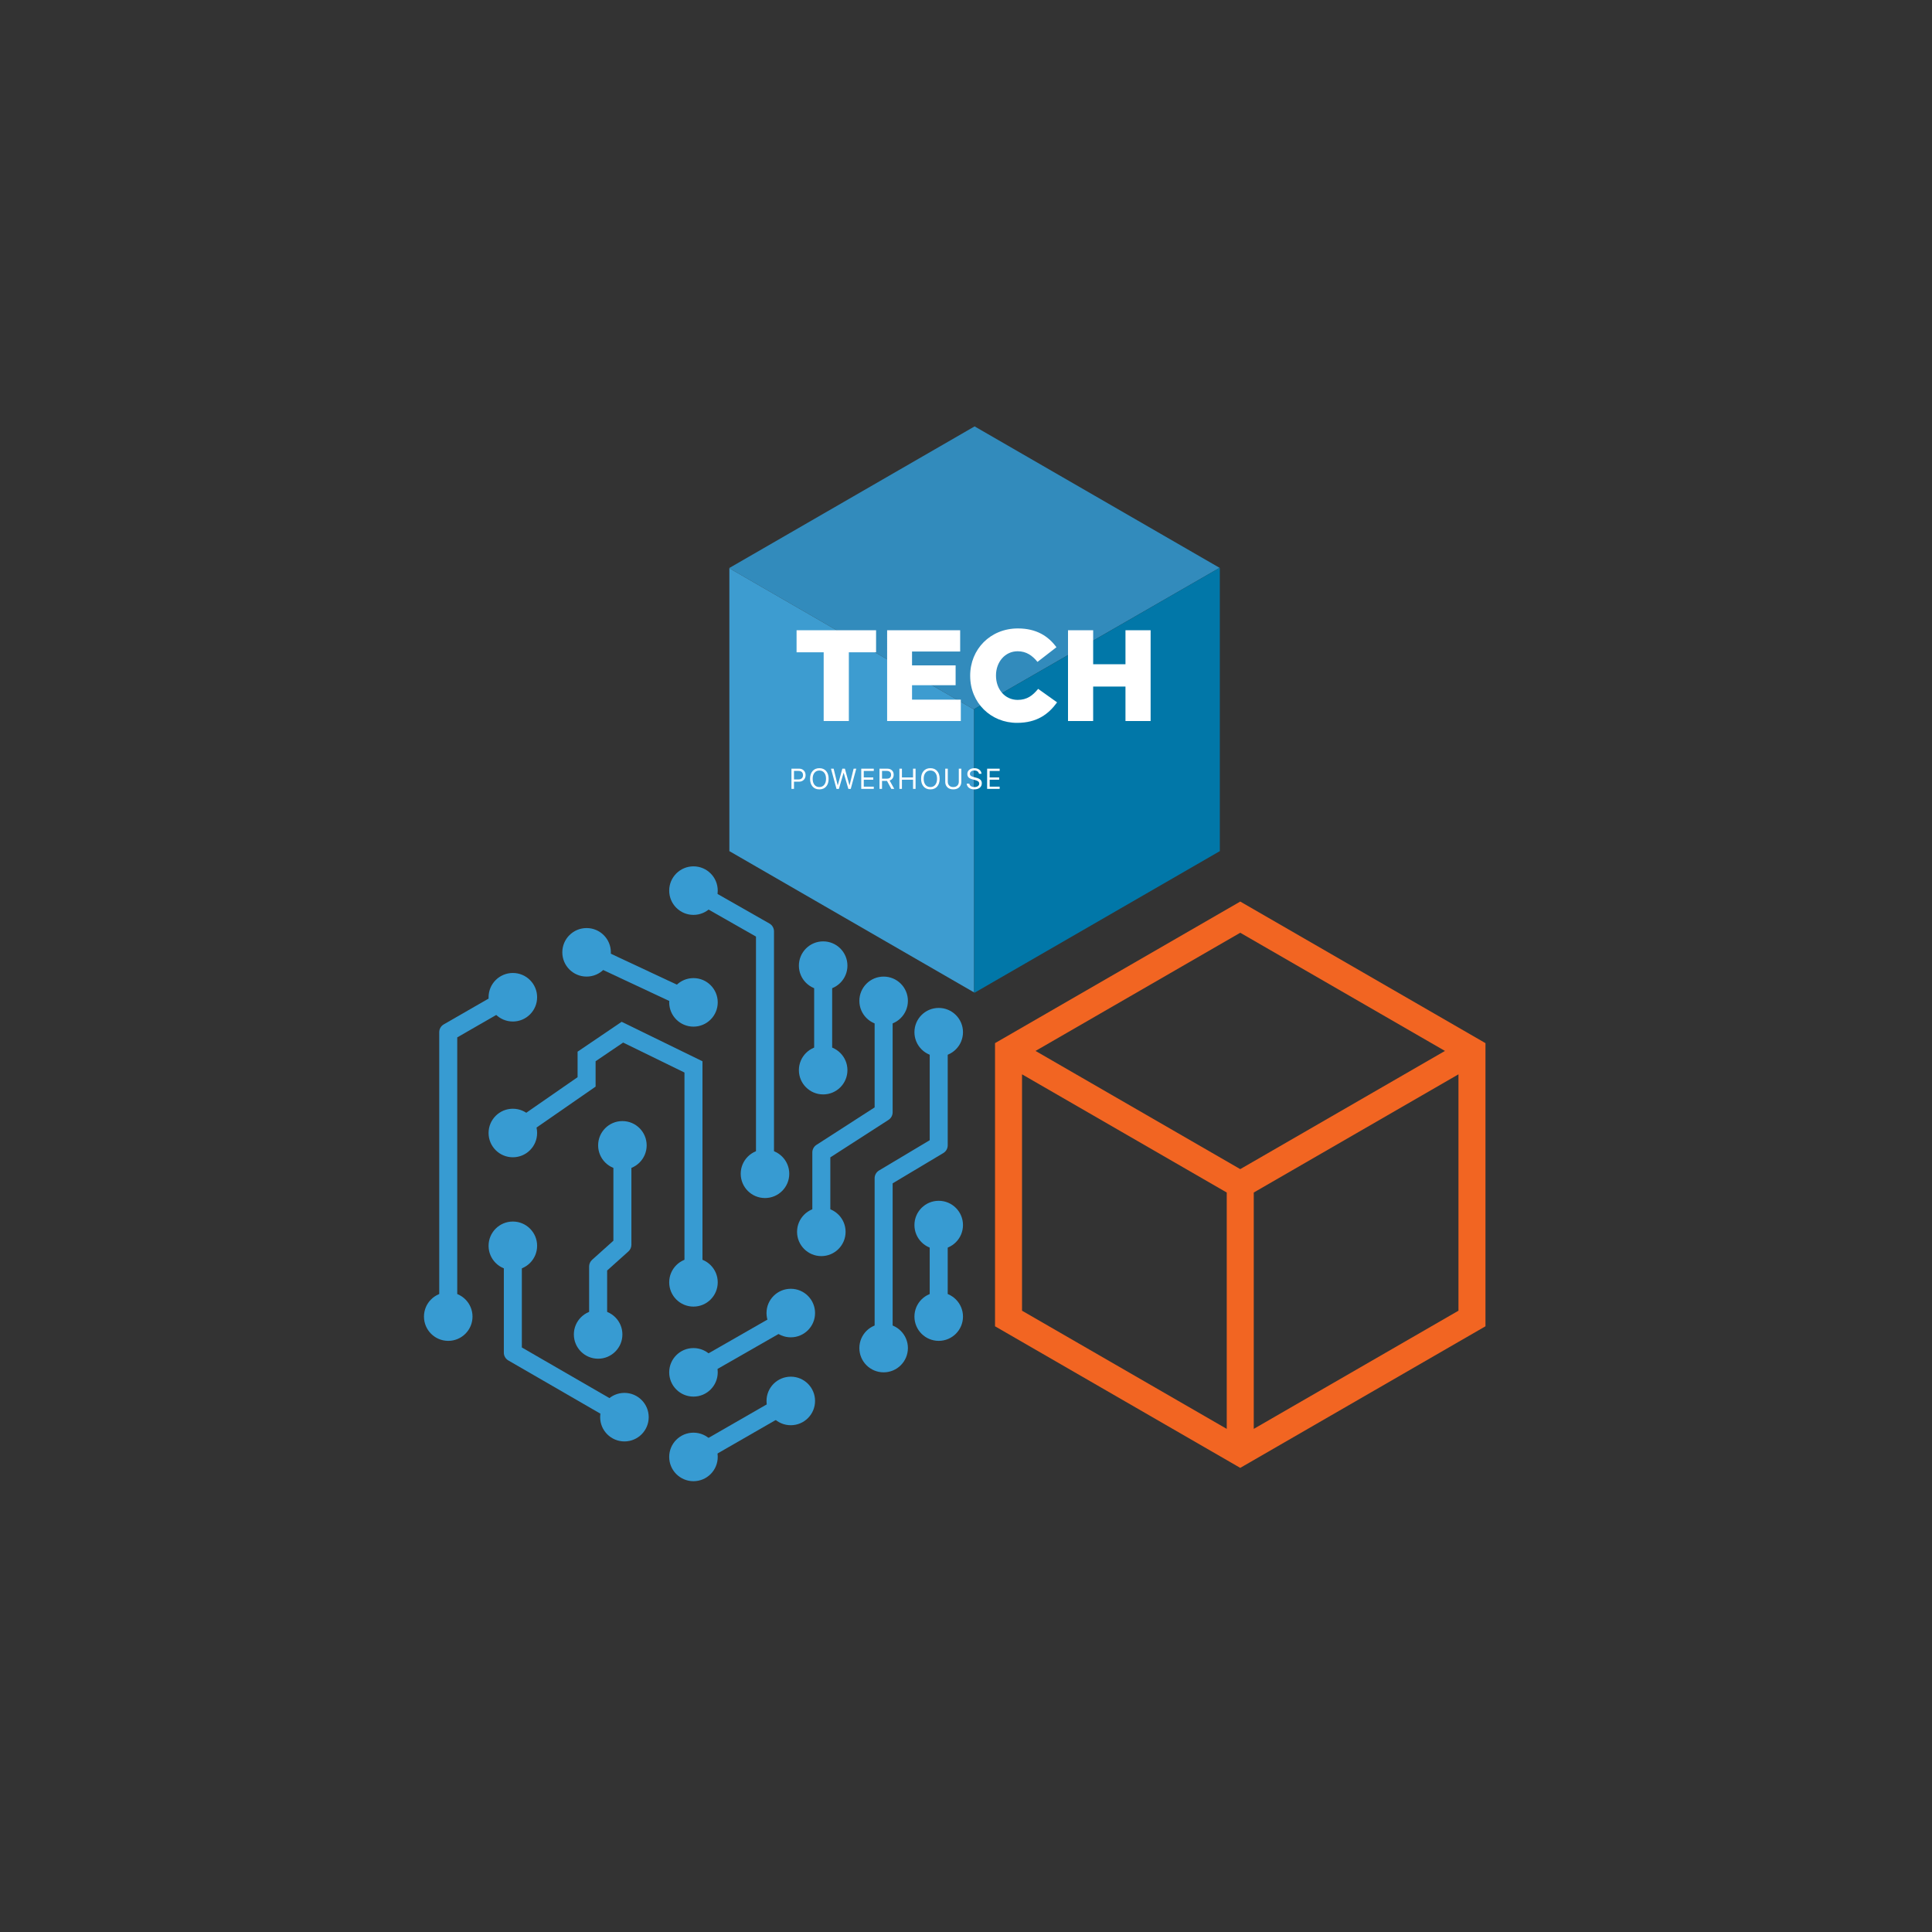
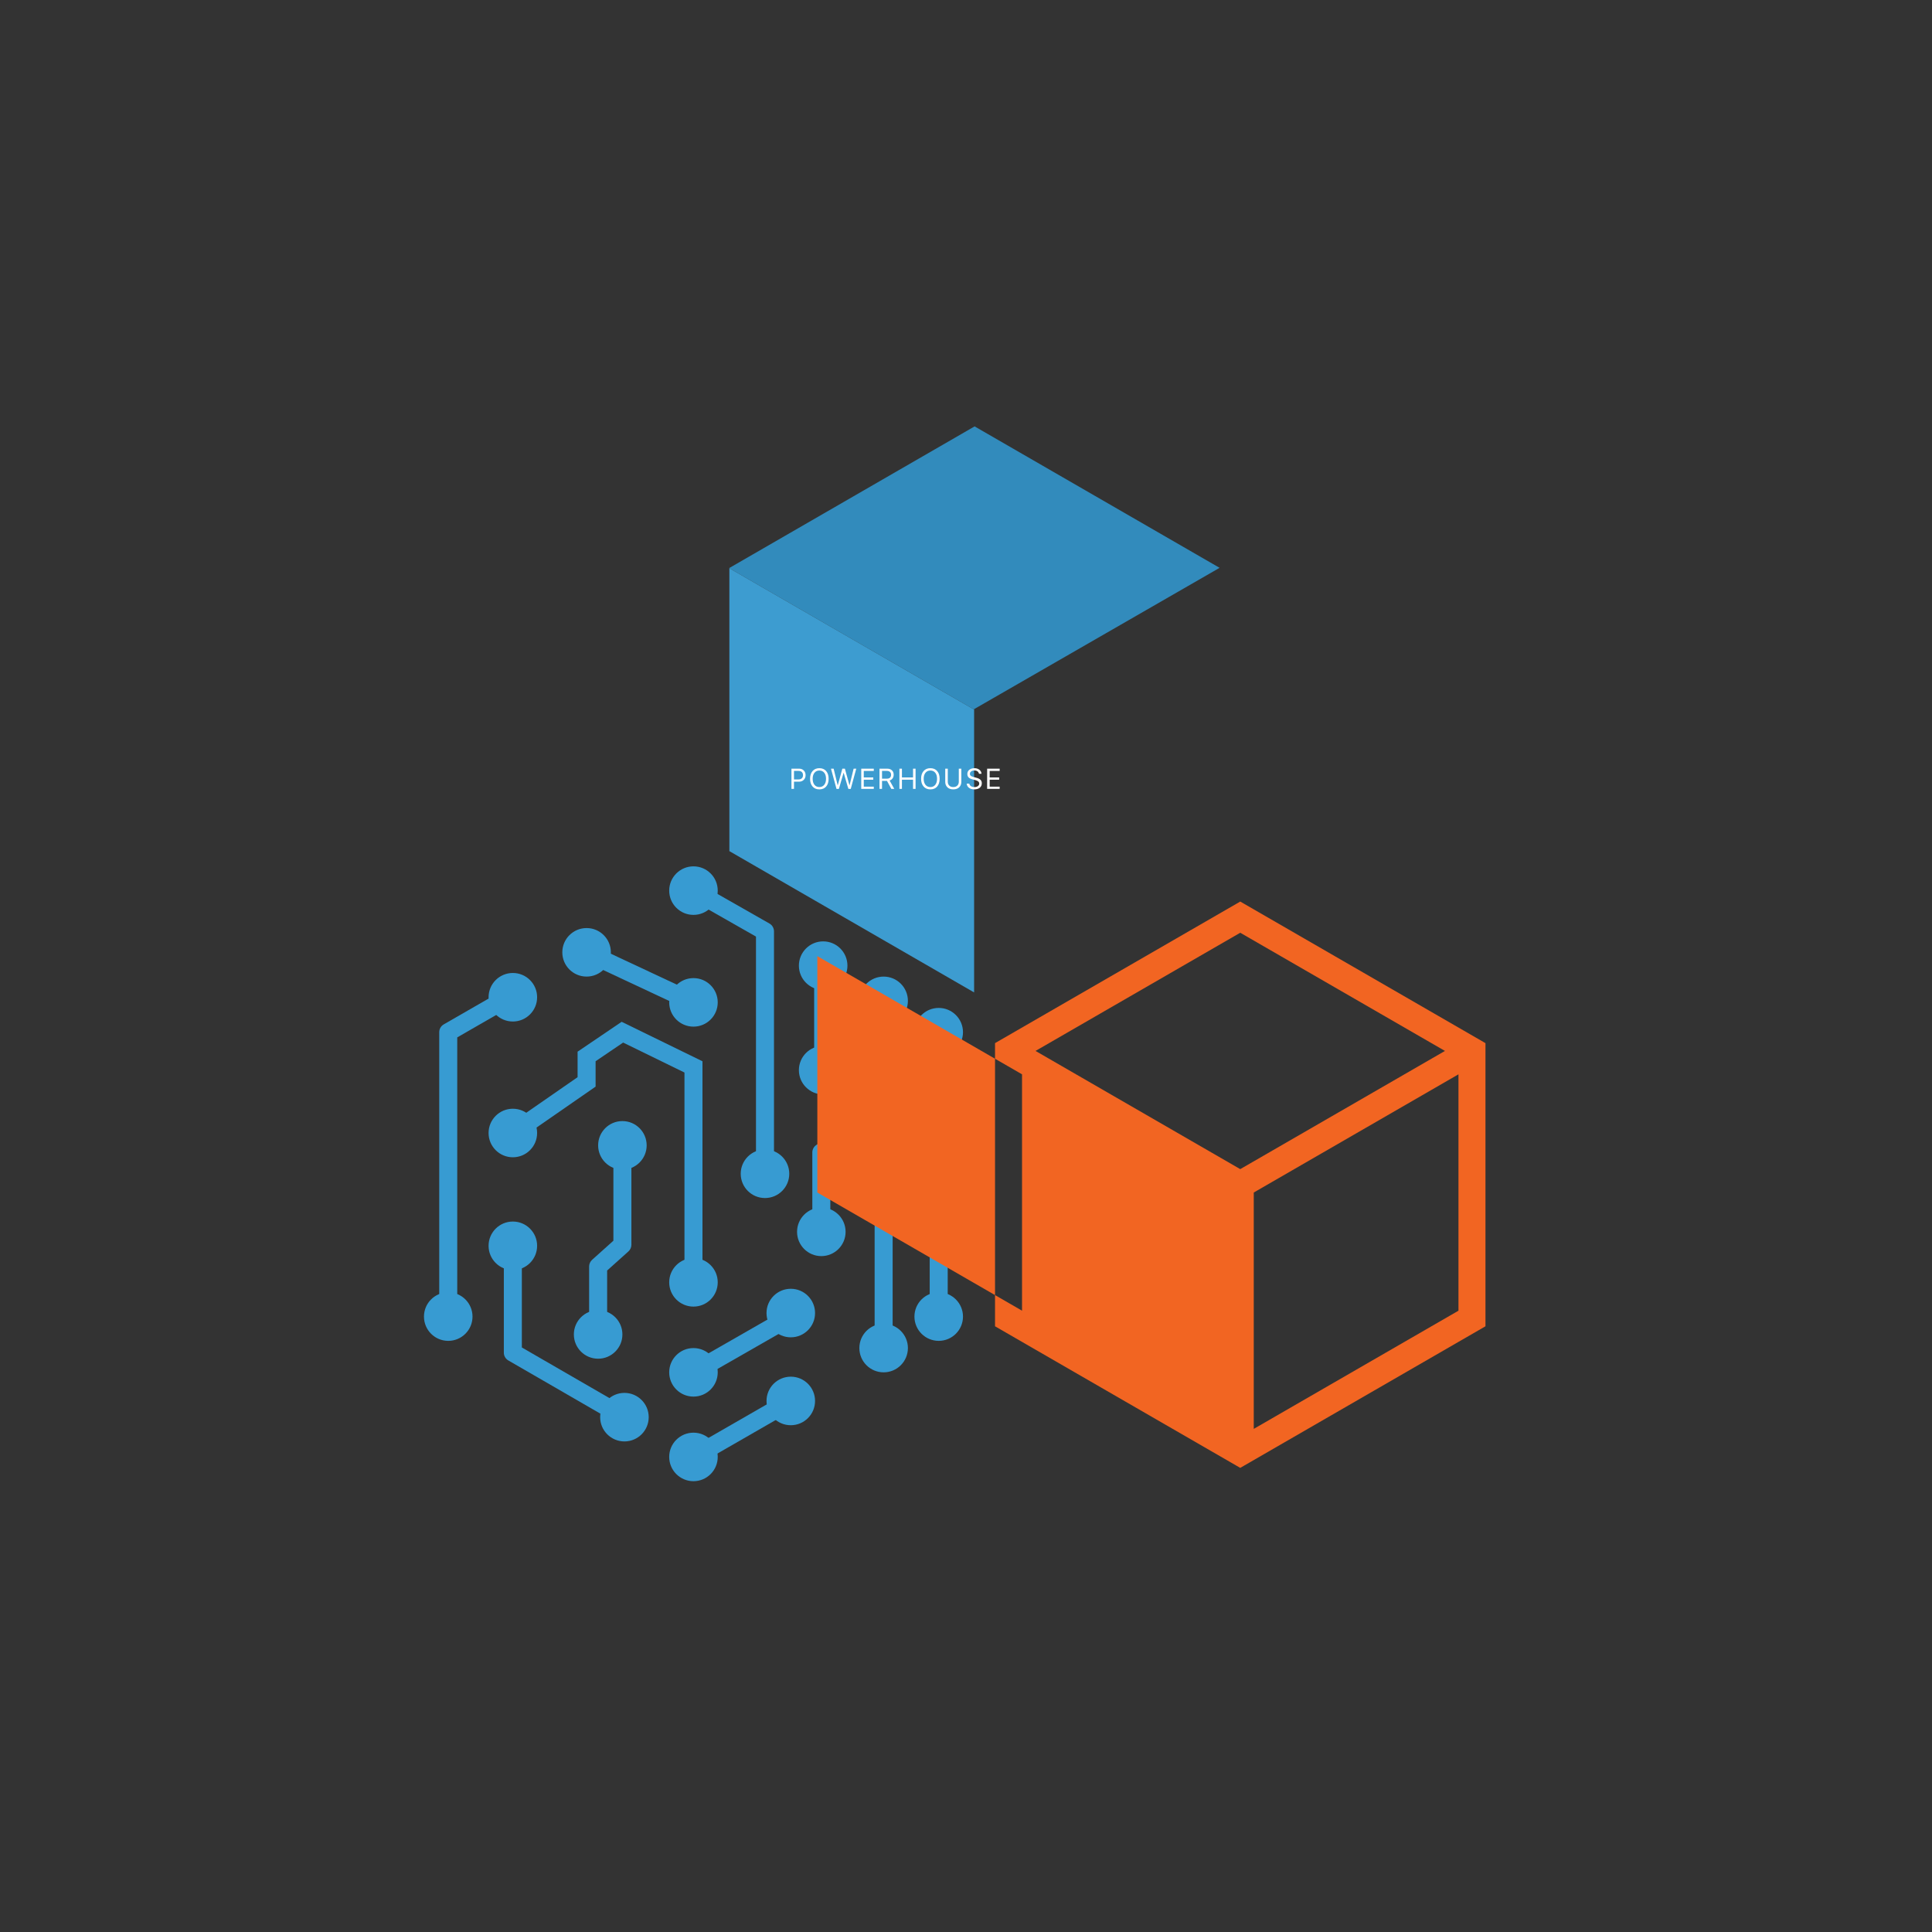
<svg xmlns="http://www.w3.org/2000/svg" width="360" height="360" viewBox="0 0 360 360">
  <rect x="0" y="0" width="360" height="360" fill="#333333" stroke="none" />
  <title>icon-tech</title>
  <g fill="none" fill-rule="evenodd">
    <g fill="#379BD2">
      <path d="M85.2 245.328h-3.355v-52.995c0-.6.32-1.154.84-1.453l14.23-8.19 1.675 2.905-13.39 7.708v52.025zM115.516 265.52L94.723 253.5c-.52-.3-.84-.853-.84-1.452v-19.91h3.356v18.942l19.954 11.534-1.678 2.906zM144.223 214.734h-3.356v-40.217l-12.48-7.106 1.662-2.915 13.326 7.59c.525.298.847.855.847 1.457v41.192zM128.507 188.296l-19.916-9.327 1.424-3.038 19.916 9.326M166.33 251.192h-3.356v-31.646c0-.59.31-1.138.817-1.442l9.447-5.642v-20.128h3.356v21.08c0 .59-.31 1.136-.818 1.44l-9.445 5.643v30.695zM173.236 245.328h3.356v-17.055h-3.356M154.72 233.26h-3.356v-18.517c0-.57.29-1.1.77-1.412l10.84-6.984v-18.8h3.356v19.715c0 .57-.29 1.102-.768 1.412l-10.842 6.985v17.603zM130.055 272.932l-1.674-2.91 18.135-10.43 1.674 2.91M113.13 248.656h-3.356v-12.662c0-.476.203-.93.557-1.248l3.966-3.557v-17.77h3.356v18.517c0 .477-.203.93-.557 1.25l-3.965 3.556v11.913z" />
      <path d="M130.896 238.944h-3.356V199.85l-11.428-5.583-5.132 3.478v4.732l-14.462 10.02-1.91-2.758 13.016-9.02v-4.753l8.212-5.568 15.06 7.355M130.052 257.17l-1.668-2.912 18.134-10.387 1.668 2.915M151.706 199.406h3.356v-19.473h-3.356" />
      <g>
        <path d="M133.74 165.953c0-2.497-2.023-4.522-4.52-4.522-2.5 0-4.525 2.026-4.525 4.523 0 2.498 2.025 4.522 4.524 4.522 2.497 0 4.52-2.024 4.52-4.522M100.085 232.14c0-2.5-2.024-4.523-4.522-4.523-2.5 0-4.524 2.024-4.524 4.522 0 2.496 2.024 4.52 4.523 4.52 2.498 0 4.522-2.024 4.522-4.52M179.438 192.333c0-2.496-2.026-4.52-4.523-4.52-2.5 0-4.523 2.024-4.523 4.52 0 2.5 2.023 4.522 4.523 4.522 2.497 0 4.523-2.023 4.523-4.522M179.438 245.328c0-2.5-2.026-4.522-4.523-4.522-2.5 0-4.523 2.023-4.523 4.522 0 2.496 2.023 4.522 4.523 4.522 2.497 0 4.523-2.026 4.523-4.522M133.74 271.477c0-2.496-2.023-4.52-4.52-4.52-2.5 0-4.525 2.024-4.525 4.52 0 2.497 2.025 4.522 4.524 4.522 2.497 0 4.52-2.026 4.52-4.523M120.878 264.066c0-2.496-2.026-4.522-4.523-4.522-2.5 0-4.525 2.026-4.525 4.522 0 2.5 2.025 4.522 4.525 4.522 2.497 0 4.523-2.023 4.523-4.522M133.74 255.714c0-2.496-2.023-4.52-4.52-4.52-2.5 0-4.525 2.024-4.525 4.52 0 2.497 2.025 4.522 4.524 4.522 2.497 0 4.52-2.025 4.52-4.522M151.874 244.67c0-2.5-2.025-4.525-4.522-4.525-2.5 0-4.524 2.026-4.524 4.524 0 2.496 2.025 4.52 4.524 4.52 2.497 0 4.522-2.024 4.522-4.52M169.175 251.192c0-2.498-2.024-4.522-4.522-4.522-2.5 0-4.524 2.024-4.524 4.522 0 2.497 2.024 4.522 4.523 4.522 2.498 0 4.522-2.025 4.522-4.522M179.438 228.272c0-2.498-2.026-4.522-4.523-4.522-2.5 0-4.523 2.024-4.523 4.522 0 2.497 2.023 4.522 4.523 4.522 2.497 0 4.523-2.025 4.523-4.522M88.046 245.328c0-2.5-2.026-4.522-4.522-4.522-2.5 0-4.524 2.023-4.524 4.522 0 2.496 2.023 4.522 4.524 4.522 2.496 0 4.522-2.026 4.522-4.522M133.74 186.777c0-2.497-2.023-4.522-4.52-4.522-2.5 0-4.525 2.025-4.525 4.522 0 2.5 2.025 4.522 4.524 4.522 2.497 0 4.52-2.024 4.52-4.523M147.068 218.716c0-2.498-2.024-4.522-4.522-4.522-2.5 0-4.524 2.024-4.524 4.522 0 2.497 2.025 4.522 4.524 4.522 2.498 0 4.522-2.025 4.522-4.522M100.085 185.822c0-2.498-2.024-4.522-4.522-4.522-2.5 0-4.524 2.024-4.524 4.522 0 2.497 2.024 4.522 4.523 4.522 2.498 0 4.522-2.025 4.522-4.522M100.085 211.118c0-2.497-2.024-4.522-4.522-4.522-2.5 0-4.524 2.025-4.524 4.522 0 2.498 2.024 4.523 4.523 4.523 2.498 0 4.522-2.024 4.522-4.522M133.74 238.944c0-2.5-2.023-4.522-4.52-4.522-2.5 0-4.525 2.023-4.525 4.522 0 2.497 2.025 4.522 4.524 4.522 2.497 0 4.52-2.025 4.52-4.522M113.825 177.45c0-2.496-2.024-4.52-4.522-4.52-2.5 0-4.524 2.024-4.524 4.52 0 2.5 2.024 4.522 4.523 4.522 2.498 0 4.522-2.023 4.522-4.52M169.175 186.495c0-2.496-2.024-4.522-4.522-4.522-2.5 0-4.524 2.026-4.524 4.522 0 2.5 2.024 4.524 4.523 4.524 2.498 0 4.522-2.026 4.522-4.525M157.907 179.933c0-2.497-2.023-4.522-4.522-4.522-2.498 0-4.524 2.026-4.524 4.523 0 2.498 2.027 4.522 4.525 4.522 2.5 0 4.522-2.024 4.522-4.522M157.907 199.407c0-2.496-2.023-4.522-4.522-4.522-2.498 0-4.524 2.026-4.524 4.522 0 2.5 2.027 4.522 4.525 4.522 2.5 0 4.522-2.024 4.522-4.523M153.042 225.013c-2.498 0-4.522 2.023-4.522 4.522 0 2.498 2.024 4.523 4.522 4.523 2.497 0 4.522-2.025 4.522-4.523 0-2.5-2.025-4.522-4.522-4.522M147.35 256.524c-2.496 0-4.52 2.025-4.52 4.522 0 2.498 2.024 4.523 4.52 4.523 2.498 0 4.523-2.026 4.523-4.524 0-2.497-2.025-4.522-4.522-4.522M106.93 248.656c0 2.496 2.023 4.52 4.522 4.52 2.498 0 4.523-2.024 4.523-4.52 0-2.5-2.025-4.522-4.523-4.522-2.5 0-4.523 2.023-4.523 4.522M115.975 217.942c2.496 0 4.522-2.025 4.522-4.52 0-2.5-2.026-4.525-4.522-4.525-2.5 0-4.522 2.024-4.522 4.524 0 2.497 2.023 4.522 4.522 4.522" />
      </g>
    </g>
    <path fill="#328BBC" d="M227.253 105.806l-45.65-26.354-45.695 26.38v.057l45.537 26.286" />
    <path fill="#3D9CD0" d="M181.445 132.176l-45.538-26.288v52.706l45.605 26.33v-52.785" />
-     <path fill="#0177A8" d="M227.253 105.806l-45.74 26.33v52.787l.09.052 45.694-26.38v-52.762" />
-     <path d="M233.62 266.252v-44.044l38.143-22.023v44.045l-38.144 22.022zm-43.178-66.067l38.143 22.023v44.042l-38.143-22.02v-44.045zm78.805-4.36l-38.145 22.024-38.145-22.024 38.145-22.022 38.145 22.022zm-38.145-27.833l-45.694 26.38v52.762l45.694 26.383 45.694-26.383v-52.76l-45.694-26.382z" fill="#F26522" />
+     <path d="M233.62 266.252v-44.044l38.143-22.023v44.045l-38.144 22.022zm-43.178-66.067v44.042l-38.143-22.02v-44.045zm78.805-4.36l-38.145 22.024-38.145-22.024 38.145-22.022 38.145 22.022zm-38.145-27.833l-45.694 26.38v52.762l45.694 26.383 45.694-26.383v-52.76l-45.694-26.382z" fill="#F26522" />
    <g fill="#FFF">
-       <path d="M153.48 121.546h-5.05v-4.11h14.815v4.11h-5.075v12.81h-4.69M165.304 117.437h13.608v3.965h-8.967v2.585h8.12v3.697h-8.12v2.684h9.088v3.988h-13.73M180.778 125.944v-.047c0-4.93 3.77-8.797 8.895-8.797 3.455 0 5.68 1.45 7.178 3.504l-3.528 2.73c-.968-1.183-2.08-1.98-3.698-1.98-2.37 0-4.037 2.03-4.037 4.495v.047c0 2.537 1.668 4.52 4.037 4.52 1.764 0 2.804-.822 3.82-2.055l3.528 2.514c-1.596 2.2-3.745 3.818-7.47 3.818-4.833 0-8.724-3.698-8.724-8.75M199.008 117.437h4.688v6.332h6.02v-6.333h4.687v16.92h-4.688v-6.43h-6.02v6.43h-4.687" />
-     </g>
+       </g>
    <path d="M147.478 143.23h1.424c.357 0 .648.113.872.34.223.228.335.52.335.88 0 .352-.114.64-.342.866-.227.226-.517.338-.87.338h-.95V147h-.47v-3.77zm.47.418v1.588h.83c.27 0 .478-.068.626-.206.148-.138.222-.33.222-.58 0-.26-.073-.458-.218-.596-.146-.137-.355-.206-.63-.206h-.83zm4.73-.507c.536 0 .958.18 1.264.534.307.355.46.835.46 1.44 0 .602-.153 1.082-.458 1.44-.306.356-.728.535-1.266.535-.54 0-.964-.18-1.27-.537-.31-.357-.463-.837-.463-1.44 0-.606.156-1.086.467-1.44.31-.355.733-.532 1.266-.532zm0 .435c-.384 0-.687.138-.912.415-.225.277-.337.65-.337 1.124 0 .466.11.84.33 1.12.22.28.526.42.918.42.386 0 .69-.14.91-.42.22-.28.33-.654.33-1.12 0-.473-.11-.847-.33-1.124-.222-.277-.525-.415-.91-.415zm4.502.45h.032l.867 2.975h.443l1.027-3.77h-.49l-.75 3.065h-.032l-.844-3.065h-.476l-.844 3.065h-.03l-.75-3.065h-.492l1.027 3.77h.443l.063-.216.162-.553.21-.718c.072-.253.142-.493.208-.72l.162-.552.062-.216zm5.636 2.552h-1.865v-1.296h1.77v-.417h-1.77v-1.21h1.866v-.423h-2.336V147h2.336v-.423zm1.537-2.93v1.443h.927c.242 0 .43-.062.56-.187.132-.124.198-.302.198-.534 0-.228-.07-.404-.206-.532-.138-.127-.33-.19-.573-.19h-.907zm0 1.86V147h-.47v-3.77h1.44c.363 0 .654.102.873.307.22.204.328.477.328.816 0 .263-.067.49-.2.682-.135.192-.32.325-.558.4l.873 1.565h-.552l-.808-1.492h-.927zm6.25 1.493v-3.77h-.47v1.63h-2.07v-1.63h-.47V147h.47v-1.717h2.07V147h.47zm2.76-3.86c.538 0 .96.18 1.266.534.306.355.46.835.46 1.44 0 .602-.154 1.082-.46 1.44-.305.356-.727.535-1.266.535-.54 0-.963-.18-1.27-.537-.308-.357-.462-.837-.462-1.44 0-.606.156-1.086.466-1.44.31-.355.733-.532 1.266-.532zm0 .435c-.382 0-.686.138-.91.415-.225.277-.338.65-.338 1.124 0 .466.11.84.33 1.12.22.28.527.42.92.42.386 0 .69-.14.91-.42.22-.28.33-.654.33-1.12 0-.473-.11-.847-.33-1.124-.223-.277-.526-.415-.91-.415zm3.24-.345h-.472v2.474c0 .402.134.734.4.994s.632.39 1.1.39c.467 0 .834-.13 1.1-.39.263-.26.396-.592.396-.994v-2.474h-.47v2.443c0 .284-.09.518-.268.704-.18.185-.432.278-.76.278-.325 0-.578-.093-.757-.278-.18-.186-.268-.42-.268-.704v-2.443zm3.53 2.785c.026.326.165.586.42.78.256.196.583.294.982.294.432 0 .774-.103 1.028-.308.253-.205.38-.48.38-.827 0-.277-.085-.497-.255-.66-.17-.165-.45-.296-.84-.393l-.394-.105c-.26-.066-.446-.145-.558-.237-.112-.093-.17-.213-.17-.36 0-.193.078-.346.23-.46.152-.116.354-.173.605-.173.236 0 .43.054.58.163.15.11.242.26.275.453h.473c-.02-.304-.15-.554-.397-.75-.245-.195-.55-.292-.913-.292-.4 0-.72.1-.966.297-.244.198-.366.457-.366.778 0 .268.078.483.233.644.155.16.403.284.744.37l.485.127c.26.064.45.15.572.256.122.106.183.24.183.4 0 .186-.083.34-.25.463-.166.123-.376.184-.63.184-.27 0-.49-.058-.664-.175-.175-.116-.277-.273-.306-.47h-.476zm6.14.562h-1.864v-1.296h1.768v-.417h-1.77v-1.21h1.866v-.423h-2.335V147h2.334v-.423z" fill="#FFF" />
  </g>
</svg>